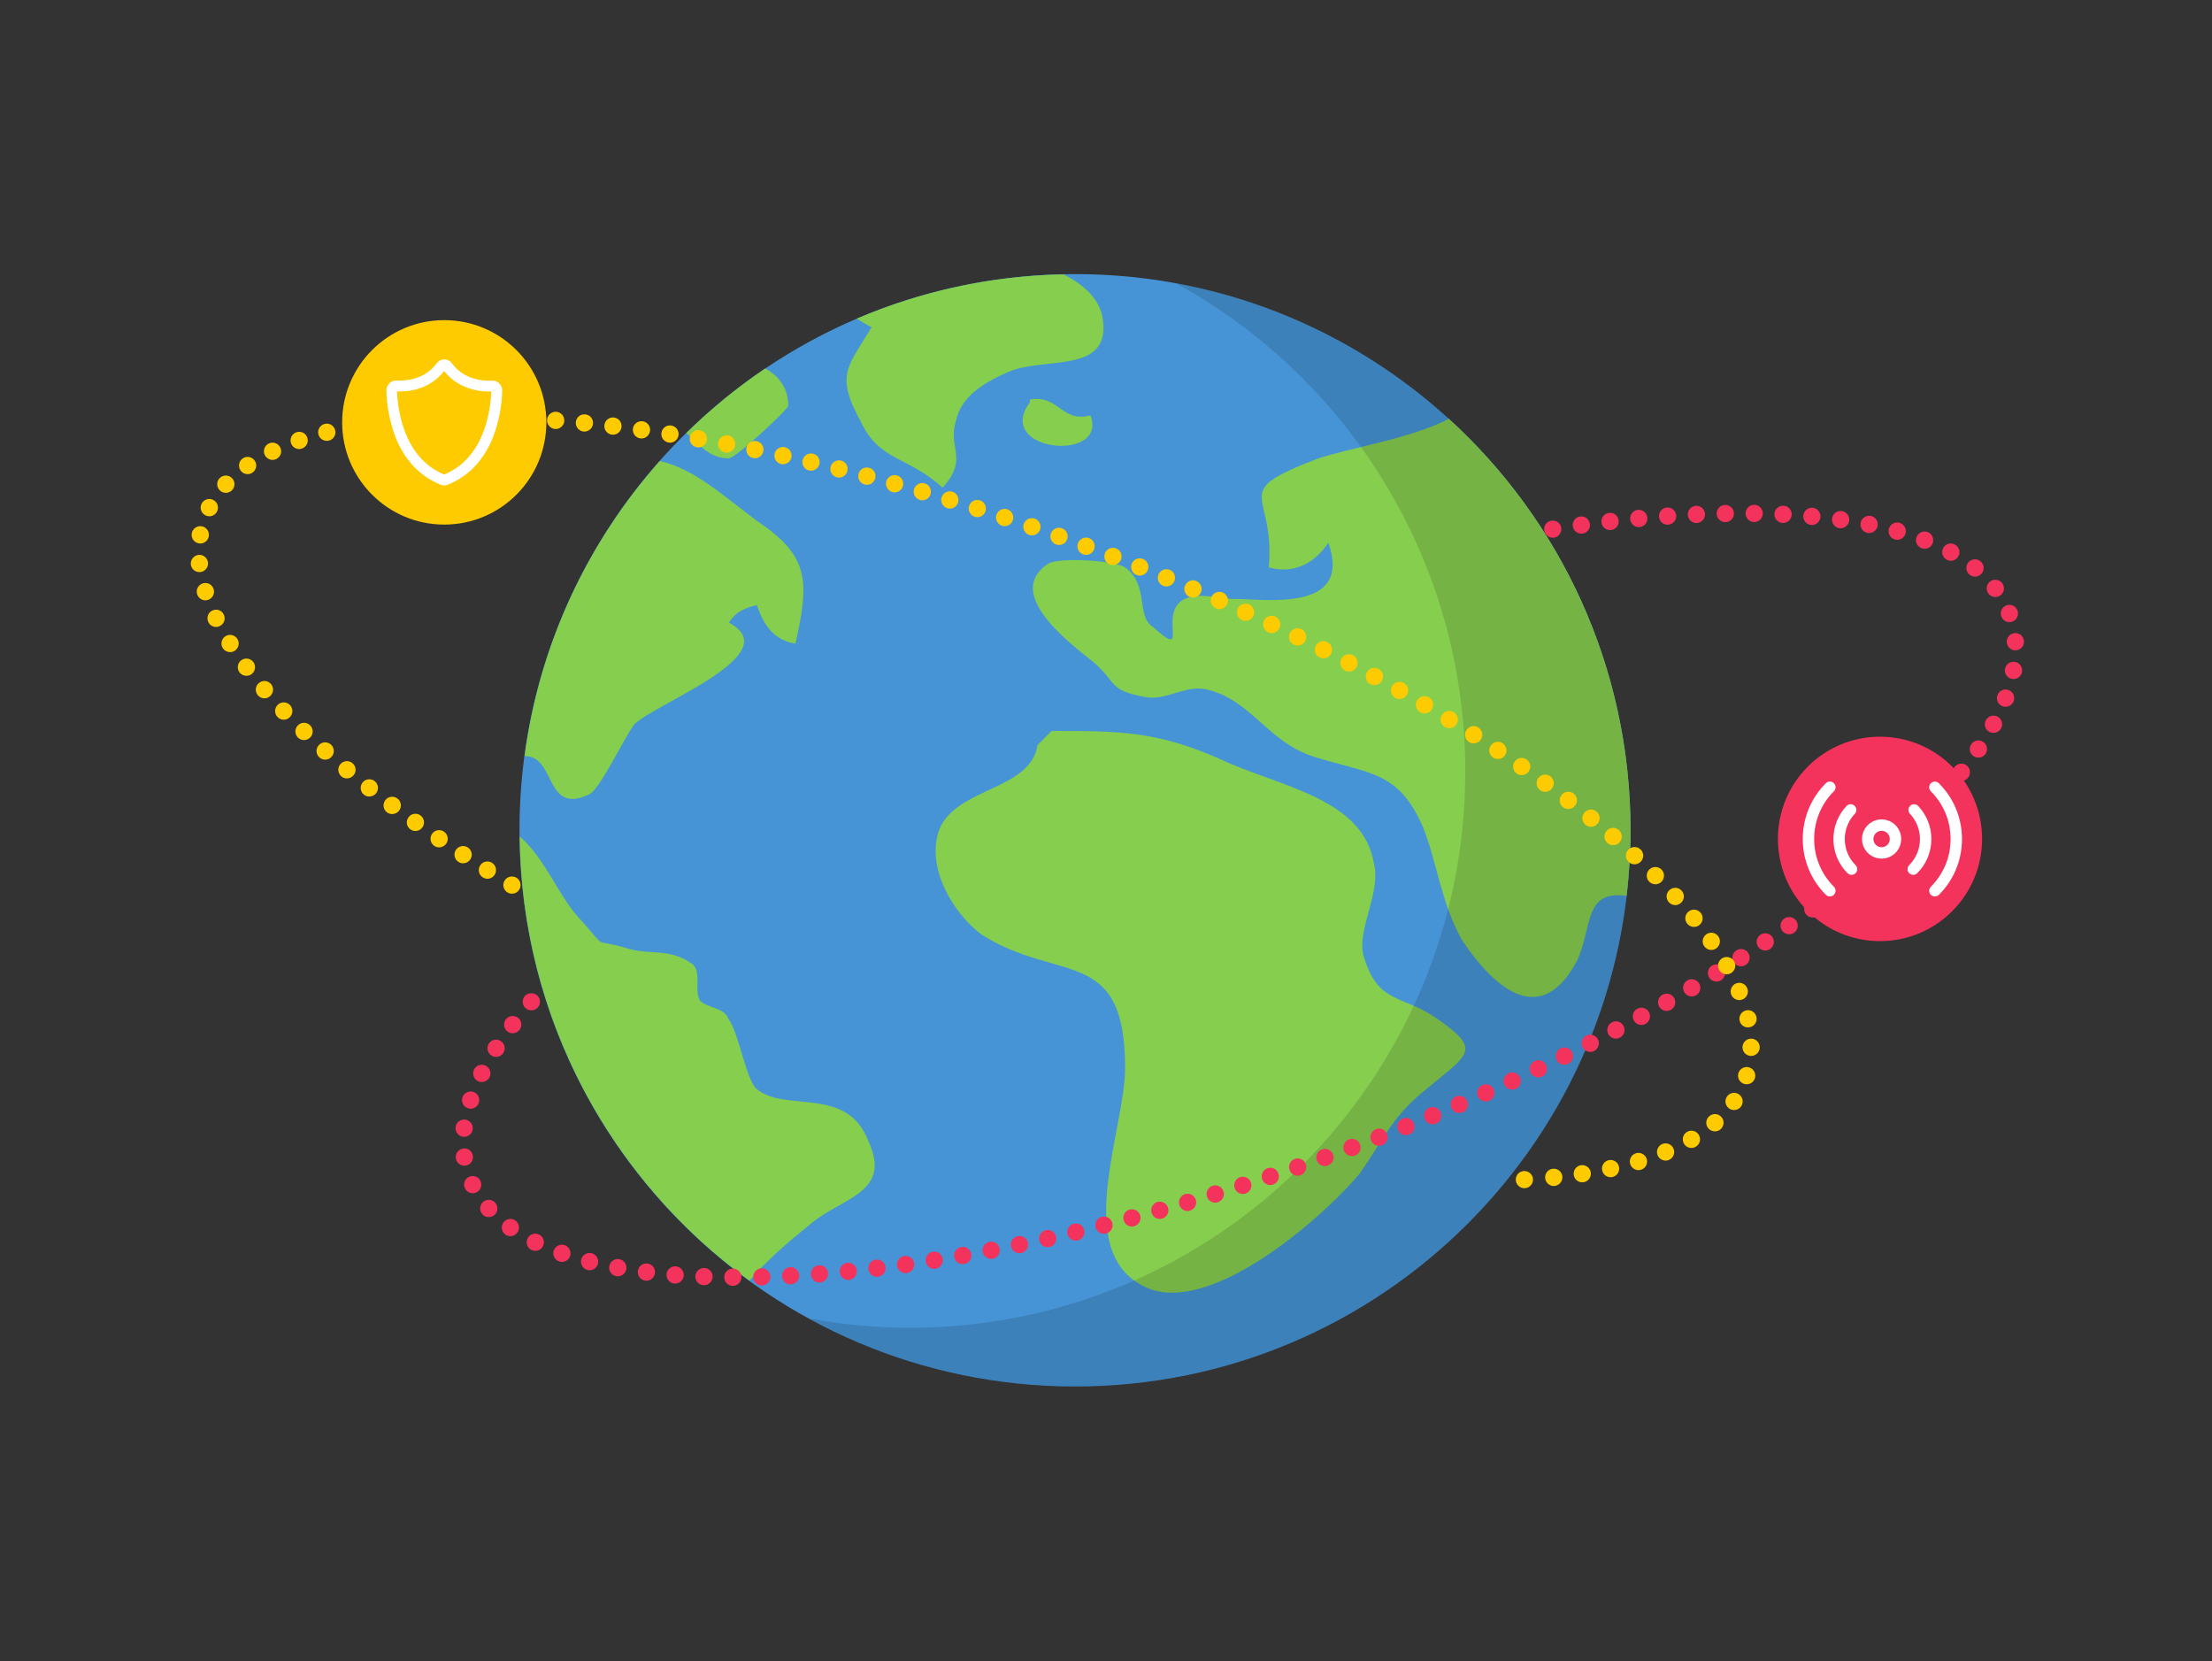
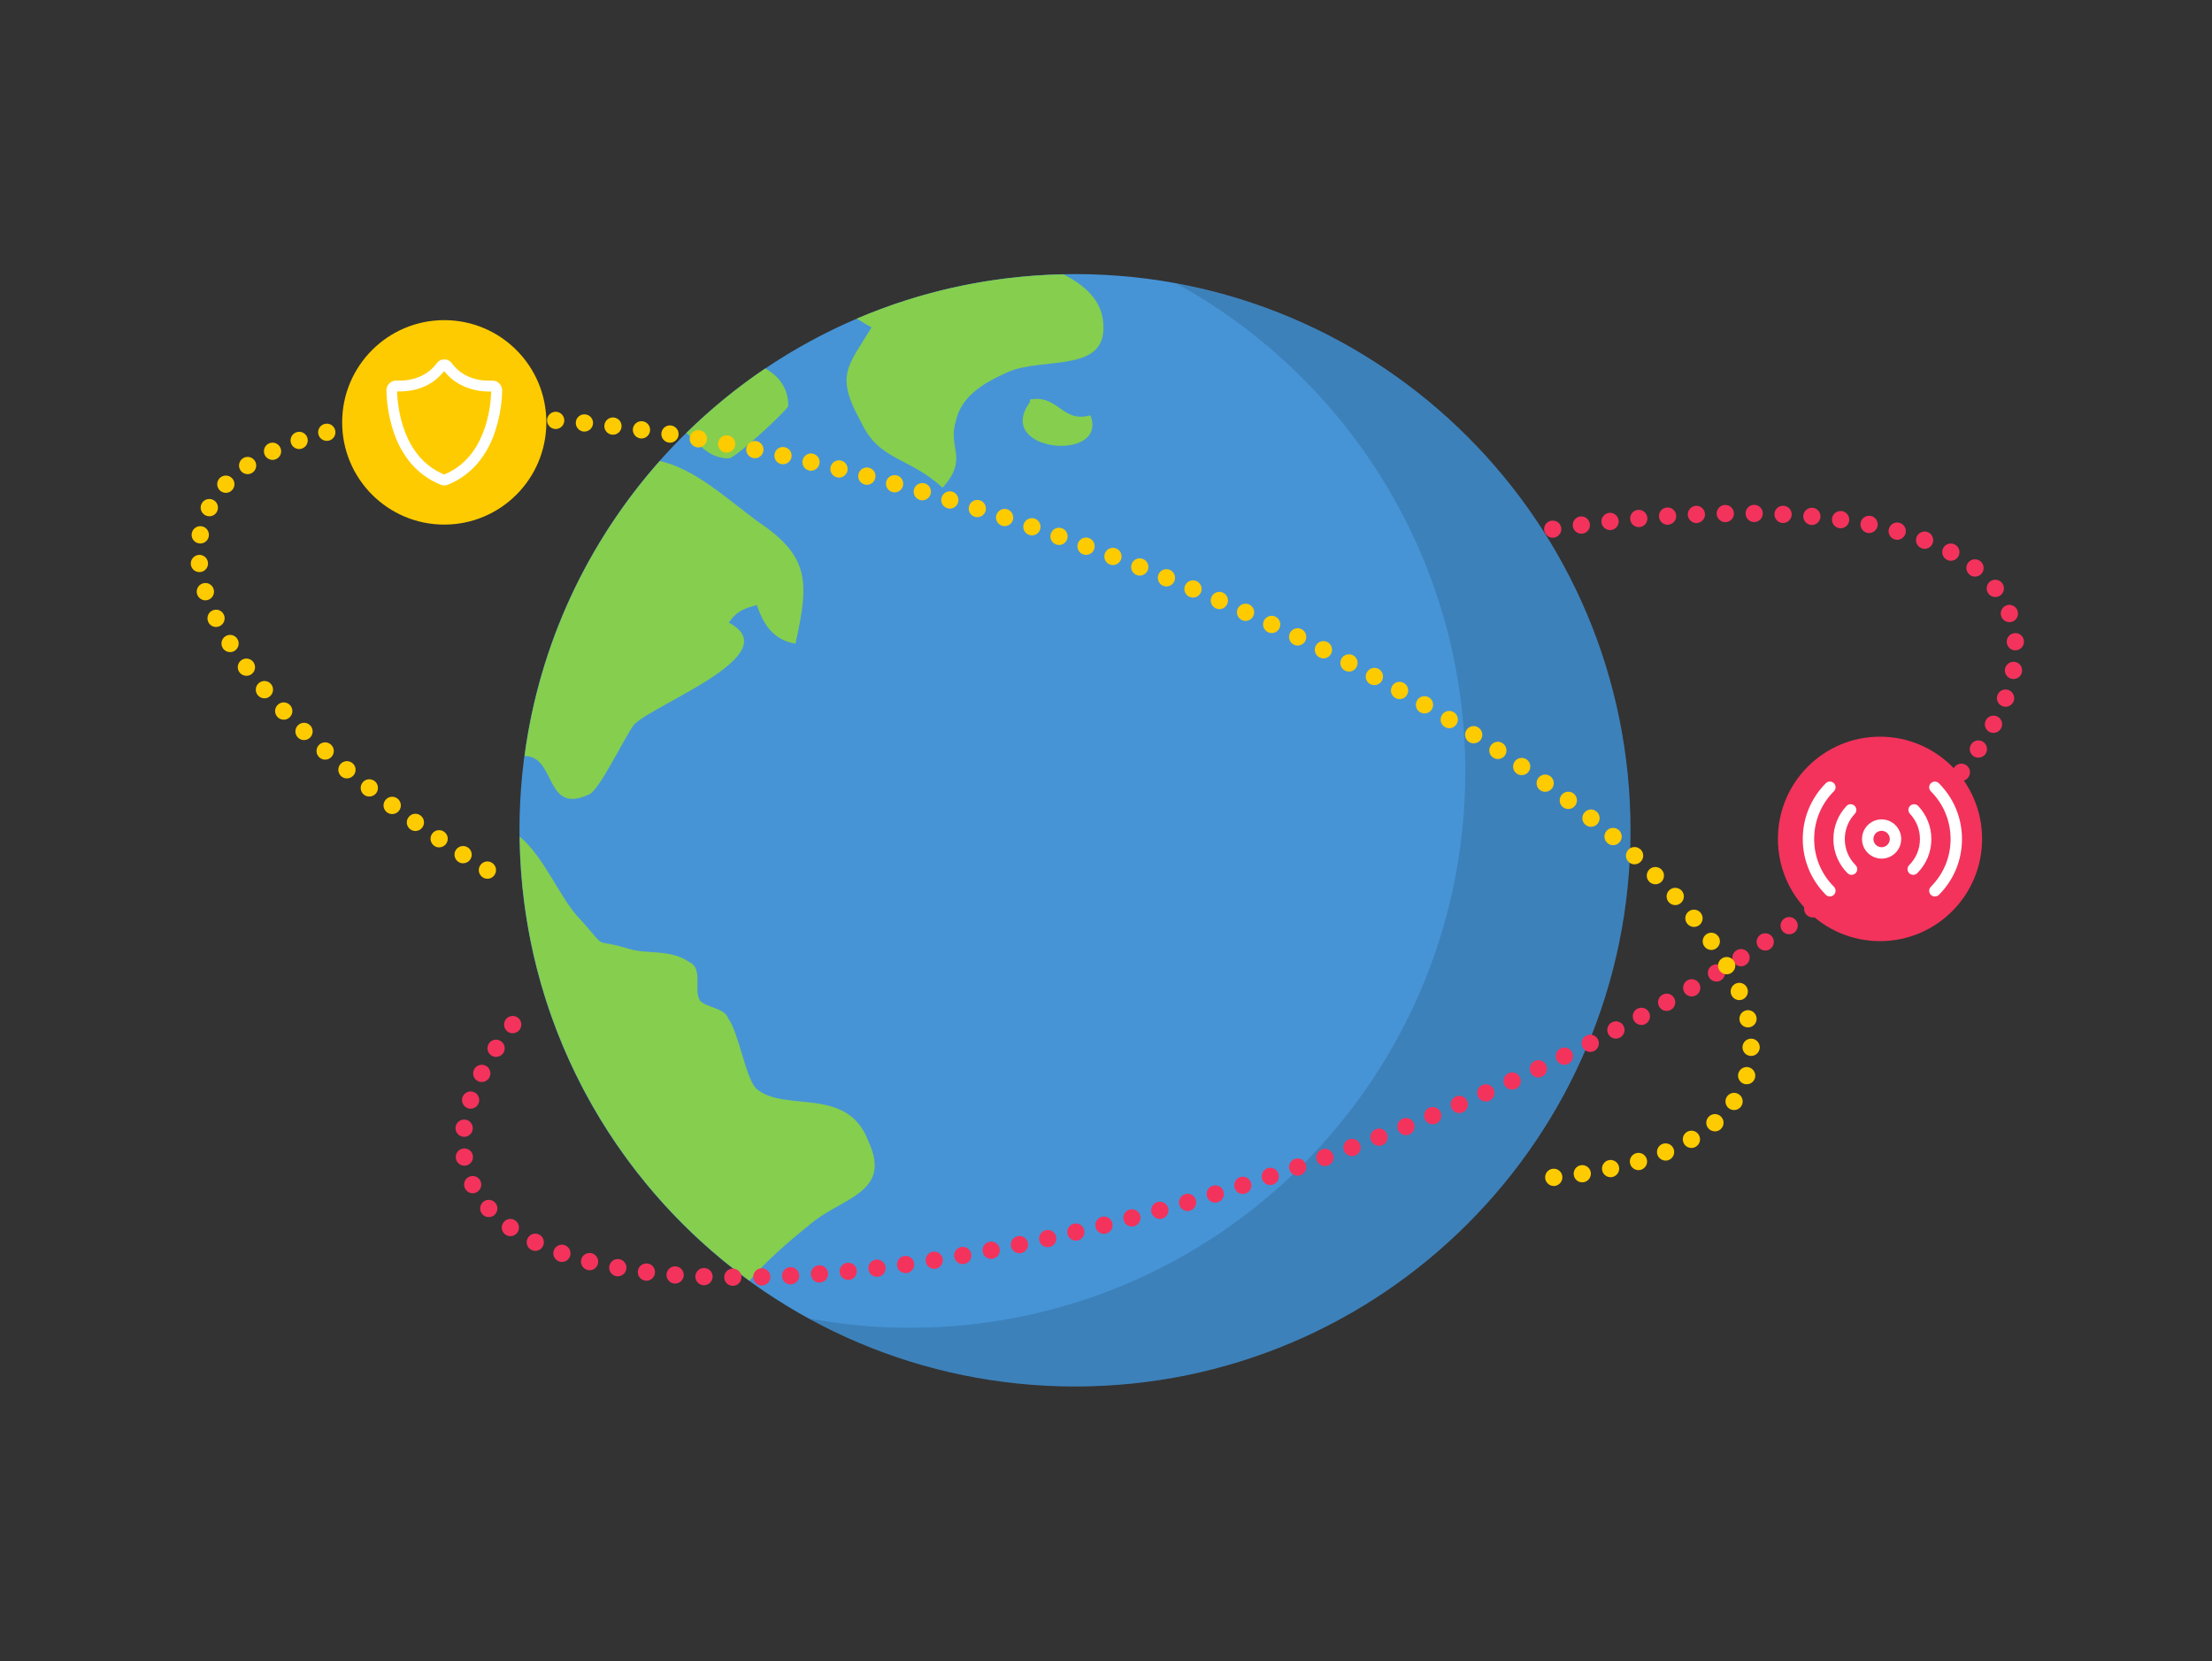
<svg xmlns="http://www.w3.org/2000/svg" width="570" height="428" viewBox="0 0 570 428" fill="none">
  <rect x="0" y="0" width="570" height="428" fill="#333333" stroke="none" />
  <path d="M420.157 213.922C420.157 293.069 356.076 357.224 277.022 357.224C197.955 357.224 133.861 293.069 133.861 213.922C133.861 134.775 197.941 70.62 277.022 70.62C356.076 70.62 420.157 134.775 420.157 213.922Z" fill="#4694D6" />
-   <path d="M267.363 191.947C265.542 203.693 246.583 202.788 242.065 213.643C238.451 223.592 245.679 235.351 252.907 240.779C272.77 253.429 289.923 243.492 289.923 275.138C289.923 291.406 275.481 323.956 296.261 332.083C313.427 338.415 342.325 312.197 350.456 302.26C356.767 293.215 358.574 287.788 367.609 280.551C378.45 271.506 382.064 270.615 370.319 262.474C361.298 256.142 354.973 258.856 351.359 246.192C349.553 239.861 355.877 229.924 354.083 222.688C351.359 205.502 329.703 202.788 314.33 195.552C298.081 188.329 288.143 188.329 270.977 188.329L267.363 191.947Z" fill="#86CE4E" />
-   <path d="M373.348 107.905C363.45 113.04 348.011 115.341 339.588 118.148C316.097 127.207 328.746 126.289 326.939 146.175C333.263 147.971 338.671 145.271 342.298 139.843C348.622 157.934 326.049 154.316 317.917 154.316C313.387 154.316 309.773 152.507 305.256 154.316C298.028 157.947 307.076 170.584 297.138 161.552C292.62 158.839 296.234 150.711 289.91 146.188C287.199 144.379 272.757 143.475 270.033 145.284C259.205 152.507 273.647 164.266 281.778 170.598C288.089 176.025 285.392 177.834 295.331 179.643C300.738 180.534 306.159 176.011 311.593 177.82C322.422 180.534 326.939 191.388 338.684 195.007C353.127 199.516 360.354 198.625 366.679 213.097C370.293 222.129 371.196 232.066 376.617 242.029C385.638 255.584 397.384 264.616 406.418 247.443C410.391 238.704 408.092 229.272 419.147 230.815C419.784 225.269 420.17 219.642 420.17 213.922C420.156 171.901 402.114 134.11 373.348 107.905Z" fill="#86CE4E" />
  <path d="M194.859 280.471C192.148 277.758 190.355 265.999 187.644 262.394C186.741 259.68 182.223 259.68 180.416 257.858C178.596 255.158 181.32 249.717 177.693 247.908C172.285 244.29 166.864 246.112 161.457 244.29C152.409 241.576 156.939 245.208 149.711 237.067C144.277 231.627 140.438 220.958 133.914 215.545C134.445 262.633 157.657 304.242 193.118 329.981C197.569 324.767 202.977 320.098 208.411 315.735C216.542 308.512 230.094 307.607 223.77 294.039C218.349 279.567 202.1 286.816 194.859 280.471Z" fill="#86CE4E" />
  <path d="M195.045 134.203C186.302 127.659 178.888 120.808 170.013 118.773C151.532 139.591 139.029 165.822 135.176 194.794C143.361 194.754 140.265 210.011 151.691 204.73C154.415 203.813 160.713 190.258 163.436 186.64C168.857 181.226 203.176 168.562 187.817 160.422C189.624 157.708 191.431 156.803 195.045 155.899C196.852 161.326 199.562 164.944 204.983 165.836C208.584 149.567 208.584 143.262 195.045 134.203Z" fill="#86CE4E" />
  <path d="M187.777 118.095C189.584 118.095 203.123 105.445 203.123 104.553C203.123 99.991 200.691 96.838 197.171 94.949C189.89 99.844 183.114 105.418 176.869 111.55C180.323 114.61 182.741 118.095 187.777 118.095Z" fill="#86CE4E" />
  <path d="M274.006 70.686C255.152 71.072 237.176 75.076 220.781 82.1C222.056 82.898 223.318 83.683 224.594 84.321C218.495 94.497 215.107 96.519 221.87 108.73C226.627 118.893 234.054 117.536 242.876 125.663C249.652 118.201 244.231 115.487 246.251 108.73C247.619 101.933 253.718 98.554 259.803 95.827C269.276 91.77 286.216 96.506 284.183 82.272C283.532 77.364 279.639 73.48 274.006 70.686Z" fill="#86CE4E" />
  <path d="M265.396 102.944C272.85 101.587 273.528 109.049 280.981 107.014C285.725 119.225 255.923 116.512 265.396 103.622V102.944Z" fill="#86CE4E" />
  <g opacity="0.13">
    <path d="M303.103 73.028C347.493 97.37 377.587 144.566 377.587 198.798C377.587 277.944 313.507 342.1 234.452 342.1C225.524 342.1 216.821 341.235 208.358 339.679C228.726 350.866 252.123 357.224 277.009 357.224C356.063 357.224 420.143 293.069 420.143 213.922C420.157 143.701 369.708 85.319 303.103 73.028Z" fill="black" />
  </g>
  <path d="M400.121 138.553C399.536 138.553 398.978 138.313 398.553 137.888C398.353 137.688 398.181 137.449 398.061 137.169C397.955 136.903 397.902 136.624 397.902 136.331C397.902 136.185 397.915 136.039 397.942 135.892C397.968 135.746 398.021 135.613 398.074 135.48C398.114 135.347 398.194 135.214 398.274 135.094C398.353 134.961 398.433 134.855 398.539 134.762C399.363 133.924 400.865 133.924 401.688 134.762C401.795 134.868 401.874 134.975 401.967 135.094C402.047 135.214 402.114 135.347 402.167 135.48C402.22 135.613 402.26 135.746 402.286 135.892C402.313 136.039 402.326 136.185 402.326 136.331C402.326 136.624 402.273 136.903 402.167 137.169C402.047 137.449 401.888 137.688 401.675 137.888C401.263 138.327 400.718 138.553 400.121 138.553Z" fill="#F3335C" />
  <path d="M188.827 331.298C187.604 331.298 186.621 330.301 186.621 329.064C186.621 327.84 187.618 326.842 188.853 326.855C190.076 326.855 191.072 327.853 191.059 329.077C191.059 330.314 190.062 331.298 188.84 331.298C188.853 331.298 188.853 331.298 188.827 331.298ZM196.36 331.218C195.124 331.245 194.115 330.274 194.088 329.05C194.048 327.827 195.018 326.802 196.254 326.776C197.476 326.749 198.499 327.72 198.526 328.944C198.552 330.168 197.582 331.192 196.36 331.218ZM181.32 331.139C180.084 331.099 179.128 330.061 179.181 328.824C179.234 327.6 180.27 326.643 181.493 326.696C182.728 326.736 183.685 327.787 183.632 329.01C183.592 330.208 182.582 331.139 181.413 331.139C181.386 331.139 181.346 331.139 181.32 331.139ZM201.515 328.811C201.436 327.587 202.392 326.55 203.615 326.47C204.837 326.416 205.873 327.348 205.953 328.571C206.006 329.809 205.076 330.846 203.854 330.913C203.814 330.926 203.761 330.926 203.734 330.926C202.565 330.939 201.568 330.008 201.515 328.811ZM173.8 330.713C172.577 330.607 171.674 329.542 171.754 328.319C171.86 327.095 172.91 326.19 174.145 326.27C175.368 326.377 176.271 327.427 176.191 328.665C176.085 329.822 175.115 330.713 173.973 330.713C173.919 330.713 173.853 330.713 173.8 330.713ZM208.956 328.385C208.849 327.161 209.779 326.084 211.002 326.004C212.224 325.898 213.3 326.829 213.38 328.053C213.473 329.276 212.556 330.354 211.334 330.434C211.281 330.447 211.214 330.447 211.161 330.447C210.005 330.447 209.035 329.556 208.956 328.385ZM166.293 329.968C166.293 329.968 166.293 329.968 166.293 329.955C165.071 329.808 164.22 328.691 164.366 327.481C164.513 326.257 165.629 325.392 166.851 325.539C168.06 325.685 168.924 326.802 168.778 328.026C168.631 329.157 167.675 329.981 166.572 329.981C166.479 329.981 166.386 329.968 166.293 329.968ZM216.369 327.787C216.237 326.563 217.14 325.472 218.349 325.352C219.571 325.219 220.661 326.124 220.781 327.334C220.913 328.558 220.01 329.649 218.801 329.782C218.721 329.782 218.655 329.782 218.575 329.782C217.446 329.782 216.476 328.931 216.369 327.787ZM223.77 327.015C223.637 325.791 224.501 324.687 225.723 324.541C226.945 324.395 228.048 325.259 228.194 326.483C228.341 327.707 227.477 328.811 226.255 328.957C226.162 328.97 226.082 328.97 225.989 328.97C224.873 328.984 223.916 328.159 223.77 327.015ZM158.799 328.811C157.59 328.585 156.78 327.427 157.006 326.217C157.232 325.006 158.388 324.195 159.597 324.421C160.806 324.647 161.616 325.805 161.39 327.015C161.204 328.093 160.261 328.837 159.198 328.837C159.065 328.851 158.932 328.837 158.799 328.811ZM231.157 326.111C230.998 324.887 231.848 323.756 233.057 323.596C234.28 323.424 235.396 324.275 235.568 325.499C235.728 326.722 234.891 327.84 233.668 327.999C233.668 327.999 233.668 327.999 233.668 328.013C233.562 328.026 233.456 328.026 233.363 328.026C232.273 328.026 231.317 327.215 231.157 326.111ZM151.386 327.215C151.386 327.215 151.386 327.215 151.386 327.201C150.19 326.909 149.472 325.685 149.778 324.514C150.07 323.317 151.279 322.599 152.462 322.891C153.658 323.197 154.375 324.408 154.083 325.605C153.817 326.616 152.927 327.281 151.917 327.281C151.744 327.268 151.558 327.255 151.386 327.215ZM238.544 325.046C238.358 323.823 239.182 322.692 240.391 322.506C241.6 322.32 242.743 323.144 242.929 324.355C243.115 325.565 242.278 326.709 241.082 326.895C240.963 326.909 240.843 326.922 240.723 326.922C239.661 326.935 238.717 326.137 238.544 325.046ZM245.892 323.863C245.679 322.652 246.49 321.508 247.699 321.282C248.908 321.069 250.064 321.881 250.276 323.091C250.489 324.301 249.679 325.459 248.469 325.672C248.337 325.698 248.217 325.698 248.084 325.698C247.021 325.698 246.078 324.94 245.892 323.863ZM144.065 325.006C142.909 324.607 142.298 323.33 142.696 322.186C143.108 321.029 144.37 320.404 145.526 320.816C146.682 321.229 147.293 322.492 146.895 323.65C146.576 324.568 145.726 325.14 144.796 325.14C144.543 325.14 144.317 325.1 144.065 325.006ZM253.226 322.546C252.987 321.335 253.784 320.178 254.993 319.938C256.202 319.712 257.358 320.497 257.597 321.708C257.836 322.918 257.039 324.089 255.83 324.315C255.83 324.315 255.83 324.315 255.83 324.328C255.684 324.341 255.551 324.355 255.405 324.355C254.355 324.355 253.425 323.623 253.226 322.546ZM260.52 321.136C260.268 319.925 261.052 318.755 262.261 318.502C263.457 318.249 264.626 319.021 264.878 320.218C265.131 321.428 264.36 322.599 263.164 322.852C263.018 322.878 262.859 322.891 262.712 322.891C261.676 322.905 260.746 322.186 260.52 321.136ZM136.957 322.053C135.854 321.521 135.402 320.191 135.947 319.087C136.492 317.983 137.807 317.531 138.91 318.076C140.012 318.608 140.464 319.938 139.919 321.042C139.534 321.841 138.75 322.293 137.926 322.293C137.594 322.28 137.262 322.213 136.957 322.053ZM267.814 319.593C267.549 318.395 268.306 317.212 269.489 316.945C270.698 316.679 271.88 317.438 272.146 318.622C272.412 319.832 271.654 321.016 270.458 321.282C270.299 321.309 270.14 321.335 269.993 321.335C268.957 321.348 268.054 320.63 267.814 319.593ZM275.069 317.956C274.79 316.746 275.521 315.562 276.716 315.283C277.912 315.003 279.108 315.735 279.387 316.932C279.679 318.129 278.935 319.313 277.739 319.606C277.567 319.646 277.407 319.659 277.221 319.659C276.238 319.659 275.321 318.967 275.069 317.956ZM130.234 318.089C129.237 317.384 128.998 316.001 129.702 315.003C130.42 313.992 131.801 313.753 132.798 314.471C133.794 315.176 134.034 316.56 133.329 317.557C132.904 318.169 132.213 318.502 131.522 318.502C131.071 318.502 130.632 318.369 130.234 318.089ZM282.323 316.201C282.018 315.003 282.735 313.806 283.931 313.514C285.127 313.208 286.336 313.926 286.641 315.136C286.934 316.307 286.216 317.531 285.02 317.823C284.848 317.863 284.648 317.903 284.476 317.903C283.479 317.903 282.576 317.225 282.323 316.201ZM289.538 314.365C289.219 313.168 289.923 311.971 291.106 311.638C292.301 311.332 293.497 312.037 293.829 313.208C294.135 314.405 293.431 315.615 292.262 315.935C292.076 315.988 291.863 316.028 291.69 316.028C290.694 316.014 289.804 315.363 289.538 314.365ZM296.726 312.436C296.394 311.239 297.084 310.028 298.267 309.683C299.436 309.363 300.672 310.055 301.004 311.226C301.336 312.423 300.645 313.633 299.463 313.979C299.277 314.019 299.064 314.059 298.878 314.059C297.895 314.059 297.005 313.407 296.726 312.436ZM124.295 312.848C123.471 311.931 123.564 310.521 124.467 309.696C125.384 308.885 126.792 308.964 127.603 309.869C128.427 310.773 128.347 312.197 127.443 313.021C127.018 313.407 126.487 313.58 125.955 313.58C125.344 313.593 124.733 313.341 124.295 312.848ZM303.887 310.414C303.555 309.244 304.219 308.007 305.402 307.647C306.584 307.315 307.807 307.98 308.152 309.164C308.511 310.334 307.833 311.572 306.651 311.917C306.438 311.997 306.239 312.024 306.04 312.024C305.056 312.01 304.179 311.385 303.887 310.414ZM311.022 308.286C310.663 307.102 311.314 305.878 312.497 305.506C313.679 305.133 314.928 305.798 315.274 306.982C315.646 308.153 314.981 309.39 313.799 309.762C313.573 309.842 313.36 309.869 313.148 309.869C312.204 309.869 311.314 309.244 311.022 308.286ZM318.143 306.078C317.771 304.921 318.422 303.644 319.578 303.284C320.734 302.912 322.01 303.55 322.369 304.721C322.754 305.878 322.103 307.142 320.934 307.514C320.708 307.594 320.482 307.621 320.256 307.621C319.313 307.634 318.449 307.022 318.143 306.078ZM119.817 306.171C119.817 306.171 119.817 306.171 119.817 306.184C119.272 305.067 119.737 303.737 120.84 303.218C121.956 302.686 123.285 303.138 123.803 304.269C124.334 305.373 123.856 306.69 122.753 307.222C122.448 307.368 122.116 307.448 121.797 307.448C120.986 307.435 120.202 306.982 119.817 306.171ZM325.225 303.79C324.84 302.633 325.478 301.382 326.633 300.983C327.789 300.597 329.065 301.223 329.437 302.393C329.835 303.55 329.198 304.801 328.042 305.2C327.803 305.28 327.577 305.32 327.338 305.32C326.394 305.32 325.531 304.734 325.225 303.79ZM332.293 301.422C331.882 300.265 332.506 298.988 333.662 298.602C334.818 298.19 336.093 298.815 336.479 299.972C336.891 301.129 336.266 302.393 335.11 302.792C334.858 302.885 334.619 302.925 334.379 302.925C333.463 302.925 332.599 302.327 332.293 301.422ZM339.322 298.961C338.897 297.804 339.495 296.54 340.664 296.128C341.807 295.702 343.095 296.301 343.507 297.471C343.919 298.615 343.335 299.906 342.165 300.305C341.913 300.398 341.66 300.438 341.421 300.438C340.491 300.438 339.641 299.879 339.322 298.961ZM117.465 298.429C117.293 297.205 118.13 296.088 119.352 295.915C120.561 295.742 121.69 296.58 121.863 297.804C122.036 299.014 121.199 300.145 119.977 300.318C119.87 300.331 119.751 300.345 119.658 300.345C118.568 300.345 117.625 299.533 117.465 298.429ZM346.311 296.421C345.885 295.277 346.47 293.986 347.613 293.561C348.755 293.135 350.044 293.707 350.469 294.878C350.908 296.022 350.323 297.299 349.181 297.737C348.915 297.831 348.649 297.87 348.397 297.87C347.493 297.857 346.656 297.312 346.311 296.421ZM353.273 293.8C352.834 292.656 353.406 291.379 354.548 290.927C355.691 290.475 356.98 291.047 357.418 292.191C357.857 293.335 357.299 294.625 356.156 295.077C355.89 295.183 355.611 295.223 355.345 295.223C354.469 295.223 353.631 294.678 353.273 293.8ZM119.339 292.882C118.116 292.736 117.253 291.632 117.399 290.408C117.545 289.184 118.648 288.32 119.87 288.466C121.093 288.612 121.956 289.73 121.81 290.953C121.677 292.071 120.721 292.909 119.618 292.909C119.525 292.909 119.432 292.896 119.339 292.882ZM360.235 291.086C359.77 289.956 360.328 288.652 361.47 288.2C362.6 287.748 363.902 288.293 364.354 289.437C364.805 290.568 364.261 291.885 363.118 292.337C362.852 292.443 362.573 292.483 362.294 292.483C361.404 292.483 360.567 291.951 360.235 291.086ZM367.144 288.306C366.679 287.176 367.197 285.872 368.34 285.393C369.469 284.928 370.784 285.473 371.249 286.604C371.714 287.748 371.17 289.051 370.04 289.517C369.761 289.637 369.482 289.676 369.19 289.676C368.313 289.676 367.489 289.158 367.144 288.306ZM374 285.433C373.508 284.302 374.039 282.986 375.169 282.507C376.285 282.041 377.6 282.547 378.078 283.677C378.57 284.808 378.039 286.125 376.923 286.604C376.63 286.723 376.338 286.777 376.046 286.777C375.195 286.79 374.372 286.284 374 285.433ZM120.574 285.54C119.418 285.154 118.781 283.89 119.166 282.733C119.551 281.576 120.814 280.937 121.969 281.323C123.125 281.709 123.763 282.972 123.378 284.13C123.072 285.074 122.209 285.659 121.279 285.659C121.053 285.659 120.814 285.619 120.574 285.54ZM380.842 282.48C380.337 281.363 380.855 280.046 381.971 279.554C383.101 279.048 384.416 279.567 384.908 280.684C385.413 281.802 384.894 283.119 383.778 283.611C383.486 283.744 383.18 283.797 382.888 283.797C382.025 283.81 381.201 283.318 380.842 282.48ZM387.645 279.447C387.127 278.33 387.631 277 388.747 276.508H388.734C389.85 275.989 391.179 276.481 391.684 277.598C392.202 278.716 391.697 280.046 390.594 280.538C390.594 280.538 390.594 280.538 390.594 280.551C390.289 280.684 389.983 280.738 389.664 280.738C388.814 280.738 388.017 280.259 387.645 279.447ZM123.152 278.556C122.049 277.997 121.611 276.667 122.155 275.563C122.7 274.459 124.042 274.02 125.145 274.565C126.248 275.124 126.686 276.468 126.141 277.545C125.743 278.33 124.959 278.782 124.148 278.782C123.816 278.782 123.458 278.716 123.152 278.556ZM394.408 276.335C393.876 275.217 394.368 273.887 395.47 273.368C396.573 272.836 397.915 273.328 398.42 274.432C398.951 275.537 398.473 276.88 397.37 277.385C397.065 277.532 396.733 277.612 396.414 277.612C395.577 277.598 394.78 277.119 394.408 276.335ZM401.117 273.102C400.572 271.998 401.024 270.668 402.14 270.123H402.127C403.23 269.577 404.572 270.029 405.116 271.134C405.661 272.238 405.209 273.581 404.107 274.1C403.788 274.26 403.456 274.339 403.123 274.339C402.3 274.353 401.516 273.9 401.117 273.102ZM126.633 271.958C125.61 271.293 125.291 269.923 125.955 268.899C126.62 267.848 128.001 267.555 129.025 268.22C130.074 268.886 130.366 270.256 129.702 271.293C129.277 271.958 128.56 272.304 127.842 272.304C127.43 272.317 127.005 272.211 126.633 271.958ZM407.8 269.817C407.242 268.713 407.667 267.369 408.77 266.81C409.86 266.265 411.202 266.691 411.76 267.795C412.318 268.886 411.879 270.229 410.79 270.788C410.471 270.947 410.125 271.027 409.793 271.027C408.969 271.014 408.186 270.575 407.8 269.817ZM414.43 266.411C413.859 265.321 414.271 263.977 415.36 263.405C416.45 262.833 417.792 263.245 418.363 264.336C418.934 265.427 418.522 266.757 417.433 267.342C417.114 267.515 416.742 267.609 416.41 267.609C415.599 267.609 414.829 267.17 414.43 266.411ZM130.765 265.76C129.795 265.015 129.609 263.618 130.34 262.634C131.084 261.663 132.479 261.476 133.462 262.208C134.445 262.953 134.631 264.35 133.887 265.334C133.449 265.906 132.785 266.212 132.107 266.212C131.642 266.225 131.164 266.079 130.765 265.76ZM421.007 262.926C420.422 261.835 420.821 260.479 421.897 259.893V259.907C422.973 259.321 424.329 259.72 424.913 260.785C425.498 261.862 425.099 263.219 424.036 263.804C423.704 263.99 423.332 264.084 422.96 264.084C422.176 264.084 421.419 263.658 421.007 262.926ZM427.544 259.335C426.933 258.257 427.305 256.914 428.381 256.302C429.444 255.703 430.812 256.062 431.41 257.14C432.008 258.217 431.636 259.574 430.573 260.173C430.214 260.359 429.856 260.465 429.47 260.465C428.7 260.465 427.942 260.053 427.544 259.335ZM434.014 255.637C433.403 254.573 433.749 253.203 434.812 252.591C435.874 251.979 437.216 252.325 437.854 253.389C438.465 254.453 438.12 255.796 437.057 256.435C436.698 256.634 436.313 256.728 435.928 256.728C435.17 256.728 434.426 256.342 434.014 255.637ZM440.418 251.846C439.767 250.782 440.113 249.411 441.149 248.786C442.212 248.134 443.581 248.48 444.205 249.518C444.856 250.569 444.511 251.926 443.474 252.577C443.102 252.803 442.704 252.897 442.318 252.897C441.561 252.91 440.83 252.524 440.418 251.846ZM446.756 247.935C446.105 246.911 446.397 245.527 447.447 244.862C448.47 244.21 449.852 244.503 450.516 245.554C451.167 246.578 450.875 247.962 449.825 248.613C449.453 248.866 449.041 248.973 448.629 248.973C447.899 248.959 447.181 248.6 446.756 247.935ZM453.027 243.918C452.35 242.894 452.629 241.51 453.638 240.832C454.661 240.153 456.043 240.433 456.721 241.444C457.398 242.468 457.119 243.851 456.11 244.53C455.724 244.782 455.299 244.902 454.874 244.902C454.156 244.902 453.452 244.543 453.027 243.918ZM459.219 239.768C458.514 238.757 458.767 237.373 459.777 236.668C460.773 235.976 462.168 236.216 462.859 237.227C463.563 238.225 463.311 239.621 462.301 240.326C461.916 240.592 461.477 240.712 461.039 240.712C460.335 240.712 459.644 240.379 459.219 239.768ZM465.317 235.484C464.6 234.487 464.812 233.103 465.809 232.358C466.792 231.64 468.187 231.853 468.904 232.864C469.622 233.848 469.409 235.245 468.426 235.963C468.028 236.243 467.576 236.389 467.124 236.389C466.433 236.402 465.756 236.07 465.317 235.484ZM471.309 231.055C470.565 230.084 470.751 228.687 471.721 227.929C472.691 227.184 474.086 227.37 474.83 228.341C475.574 229.312 475.388 230.709 474.418 231.467C474.02 231.773 473.541 231.919 473.063 231.919C472.412 231.919 471.748 231.627 471.309 231.055ZM477.195 226.479C476.411 225.534 476.557 224.124 477.514 223.353C478.471 222.568 479.866 222.714 480.65 223.659C481.42 224.617 481.287 226.013 480.331 226.798C479.919 227.131 479.414 227.304 478.922 227.304C478.285 227.304 477.634 227.024 477.195 226.479ZM482.935 221.743C482.124 220.812 482.231 219.416 483.161 218.604C484.091 217.793 485.499 217.899 486.31 218.83C487.107 219.761 487.014 221.158 486.07 221.97C485.659 222.342 485.14 222.515 484.636 222.515C483.998 222.502 483.373 222.249 482.935 221.743ZM488.542 216.822C487.705 215.904 487.745 214.507 488.648 213.669C489.538 212.831 490.96 212.871 491.797 213.776C492.634 214.68 492.594 216.09 491.677 216.928C491.252 217.327 490.707 217.527 490.163 217.527C489.565 217.527 488.967 217.287 488.542 216.822ZM493.949 211.687C493.072 210.836 493.072 209.426 493.923 208.535C494.786 207.67 496.195 207.657 497.072 208.521C497.949 209.386 497.949 210.783 497.098 211.674C496.66 212.113 496.088 212.339 495.517 212.339C494.946 212.339 494.374 212.113 493.949 211.687ZM499.118 206.34C498.201 205.515 498.135 204.118 498.945 203.2C499.769 202.283 501.177 202.203 502.094 203.028C503.011 203.852 503.077 205.249 502.267 206.167C501.828 206.672 501.217 206.912 500.606 206.912C500.074 206.912 499.543 206.712 499.118 206.34ZM504.034 200.726C503.064 199.968 502.904 198.558 503.662 197.6C504.432 196.629 505.827 196.47 506.797 197.228C507.754 197.999 507.913 199.396 507.156 200.354C506.718 200.913 506.067 201.205 505.429 201.205C504.924 201.205 504.446 201.059 504.034 200.726ZM508.551 194.834C507.541 194.142 507.276 192.758 507.967 191.747C508.657 190.723 510.039 190.457 511.049 191.149C512.059 191.841 512.324 193.224 511.647 194.235C511.208 194.873 510.517 195.206 509.8 195.206C509.375 195.193 508.936 195.073 508.551 194.834ZM512.63 188.568C511.541 187.983 511.142 186.64 511.74 185.549C512.324 184.471 513.666 184.059 514.756 184.644C515.832 185.23 516.231 186.586 515.646 187.664C515.234 188.409 514.464 188.821 513.693 188.821C513.321 188.834 512.962 188.755 512.63 188.568ZM516.005 181.957C514.862 181.518 514.291 180.228 514.729 179.071C515.168 177.927 516.443 177.355 517.599 177.794C518.742 178.233 519.313 179.51 518.888 180.667C518.529 181.571 517.692 182.104 516.802 182.104C516.536 182.104 516.271 182.037 516.005 181.957ZM518.449 174.92C517.227 174.694 516.43 173.537 516.656 172.327C516.895 171.116 518.051 170.305 519.26 170.544C520.469 170.77 521.253 171.928 521.04 173.138C520.841 174.215 519.911 174.947 518.848 174.947C518.715 174.947 518.582 174.947 518.449 174.92ZM517.108 165.476C517.028 164.252 517.958 163.201 519.194 163.122C520.416 163.029 521.466 163.973 521.545 165.197C521.625 166.421 520.695 167.471 519.473 167.551C519.419 167.565 519.366 167.565 519.326 167.565C518.17 167.565 517.187 166.647 517.108 165.476ZM515.712 158.852C515.274 157.708 515.859 156.431 517.001 155.979C518.144 155.553 519.433 156.125 519.871 157.295C520.296 158.439 519.725 159.716 518.582 160.155C518.317 160.262 518.051 160.302 517.785 160.302C516.882 160.288 516.045 159.743 515.712 158.852ZM512.404 152.959C511.66 151.988 511.833 150.591 512.803 149.833C513.773 149.088 515.168 149.261 515.925 150.232C516.669 151.203 516.496 152.6 515.526 153.358C515.115 153.664 514.65 153.824 514.158 153.824C513.494 153.837 512.829 153.518 512.404 152.959ZM507.541 148.077C506.585 147.306 506.425 145.909 507.183 144.938C507.953 143.98 509.362 143.821 510.318 144.592C511.275 145.35 511.434 146.76 510.677 147.731C510.238 148.277 509.587 148.569 508.936 148.569C508.432 148.569 507.953 148.41 507.541 148.077ZM501.655 144.206V144.22C500.566 143.634 500.167 142.277 500.739 141.2C501.323 140.109 502.678 139.71 503.755 140.309C504.844 140.881 505.243 142.238 504.645 143.328C504.246 144.06 503.489 144.486 502.692 144.486C502.346 144.486 501.988 144.406 501.655 144.206ZM495.145 141.253V141.24C494.002 140.801 493.431 139.524 493.87 138.367C494.308 137.223 495.61 136.651 496.739 137.09C497.882 137.529 498.453 138.832 498.015 139.976C497.683 140.854 496.846 141.4 495.942 141.4C495.677 141.4 495.411 141.346 495.145 141.253ZM488.276 138.992C487.107 138.673 486.416 137.436 486.735 136.252C487.067 135.055 488.289 134.363 489.485 134.709C490.668 135.028 491.345 136.265 491.026 137.449C490.747 138.433 489.844 139.085 488.887 139.085C488.688 139.072 488.475 139.045 488.276 138.992ZM405.289 135.573C405.13 134.35 405.98 133.232 407.202 133.073C408.411 132.913 409.527 133.764 409.687 134.988C409.86 136.199 409.009 137.329 407.787 137.489C407.681 137.489 407.588 137.502 407.495 137.502C406.392 137.502 405.435 136.691 405.289 135.573ZM481.208 137.303C479.999 137.05 479.228 135.893 479.454 134.682C479.693 133.472 480.862 132.7 482.071 132.926C483.28 133.166 484.051 134.336 483.825 135.547C483.599 136.611 482.682 137.342 481.633 137.342C481.5 137.356 481.354 137.342 481.208 137.303ZM412.676 134.602C412.543 133.378 413.42 132.288 414.629 132.141C414.629 132.141 414.629 132.141 414.643 132.141C415.852 131.995 416.955 132.873 417.101 134.097C417.234 135.321 416.37 136.425 415.148 136.558C415.055 136.571 414.975 136.571 414.895 136.571C413.779 136.571 412.796 135.746 412.676 134.602ZM473.993 136.092C472.771 135.919 471.934 134.802 472.093 133.578C472.266 132.354 473.382 131.516 474.604 131.676C475.827 131.849 476.664 132.966 476.504 134.19C476.345 135.307 475.388 136.105 474.299 136.105C474.192 136.105 474.086 136.105 473.993 136.092ZM420.077 133.791C419.957 132.567 420.861 131.476 422.07 131.37C423.305 131.25 424.382 132.168 424.501 133.392C424.621 134.616 423.717 135.706 422.482 135.813V135.799C422.429 135.813 422.349 135.813 422.269 135.813C421.153 135.813 420.183 134.935 420.077 133.791ZM466.699 135.254C465.477 135.148 464.586 134.057 464.679 132.846C464.799 131.623 465.875 130.718 467.084 130.825C468.307 130.931 469.21 132.022 469.104 133.232C468.997 134.389 468.028 135.267 466.898 135.267C466.832 135.267 466.765 135.254 466.699 135.254ZM427.504 133.126C427.411 131.902 428.328 130.838 429.563 130.758C430.786 130.665 431.835 131.596 431.928 132.82C432.021 134.044 431.091 135.094 429.869 135.188C429.816 135.201 429.763 135.201 429.71 135.201C428.554 135.201 427.57 134.31 427.504 133.126ZM434.918 132.647C434.865 131.423 435.808 130.386 437.03 130.319C438.266 130.266 439.289 131.21 439.355 132.434C439.409 133.671 438.452 134.695 437.243 134.762C437.216 134.762 437.163 134.775 437.137 134.775C435.967 134.775 434.984 133.831 434.918 132.647ZM459.365 134.749C458.142 134.695 457.186 133.645 457.252 132.407C457.305 131.184 458.355 130.239 459.591 130.306C460.813 130.359 461.756 131.41 461.69 132.634C461.637 133.831 460.64 134.749 459.471 134.749C459.431 134.749 459.391 134.749 459.365 134.749ZM442.358 132.354C442.345 131.117 443.315 130.106 444.55 130.093C445.773 130.08 446.783 131.051 446.809 132.274C446.822 133.512 445.852 134.522 444.617 134.536C444.604 134.536 444.59 134.536 444.577 134.536C443.368 134.522 442.385 133.551 442.358 132.354ZM452.004 134.509C450.768 134.496 449.799 133.485 449.812 132.261C449.825 131.037 450.835 130.053 452.057 130.066C453.293 130.08 454.263 131.091 454.25 132.314C454.236 133.538 453.24 134.509 452.031 134.509C452.017 134.509 452.017 134.509 452.004 134.509Z" fill="#F3335C" />
-   <path d="M136.903 260.319C136.319 260.319 135.761 260.093 135.336 259.667C134.924 259.255 134.685 258.696 134.685 258.098C134.685 257.512 134.924 256.94 135.336 256.528C136.173 255.703 137.661 255.703 138.484 256.528C138.896 256.954 139.136 257.512 139.136 258.098C139.136 258.39 139.096 258.683 138.976 258.949C138.857 259.215 138.697 259.468 138.484 259.667C138.272 259.867 138.033 260.04 137.767 260.159C137.501 260.266 137.196 260.319 136.903 260.319Z" fill="#F3335C" />
-   <path d="M131.921 230.257C131.629 230.257 131.35 230.204 131.071 230.097C130.805 229.978 130.566 229.818 130.353 229.605C129.941 229.179 129.702 228.634 129.702 228.036C129.702 227.45 129.941 226.878 130.353 226.466C130.459 226.359 130.579 226.28 130.685 226.187C130.818 226.107 130.938 226.04 131.084 225.987C131.217 225.947 131.35 225.894 131.496 225.867C131.775 225.814 132.067 225.814 132.359 225.867C132.506 225.894 132.638 225.947 132.771 225.987C132.904 226.04 133.037 226.12 133.157 226.187C133.289 226.28 133.396 226.359 133.489 226.466C133.901 226.878 134.14 227.45 134.14 228.036C134.14 228.621 133.914 229.179 133.489 229.605C133.077 230.044 132.532 230.257 131.921 230.257Z" fill="#FECB00" />
  <path d="M398.168 303.551C398.048 302.327 398.938 301.236 400.147 301.13C401.383 300.997 402.472 301.888 402.592 303.112C402.711 304.336 401.821 305.426 400.612 305.559C400.533 305.559 400.453 305.573 400.373 305.573C399.257 305.573 398.287 304.695 398.168 303.551ZM405.542 302.739C405.355 301.529 406.193 300.398 407.388 300.212C408.611 300.039 409.74 300.864 409.926 302.074C410.099 303.285 409.262 304.415 408.066 304.602C407.946 304.615 407.827 304.628 407.734 304.628C406.644 304.641 405.701 303.843 405.542 302.739ZM412.862 301.555C412.597 300.345 413.367 299.174 414.55 298.908C415.759 298.656 416.941 299.427 417.194 300.611C417.459 301.821 416.689 302.992 415.493 303.258C415.334 303.285 415.187 303.311 415.028 303.311C414.005 303.311 413.075 302.593 412.862 301.555ZM420.077 299.893C419.718 298.709 420.396 297.485 421.578 297.126C422.747 296.78 423.983 297.445 424.342 298.629C424.701 299.8 424.023 301.037 422.84 301.396C422.641 301.449 422.415 301.489 422.203 301.489C421.259 301.476 420.369 300.864 420.077 299.893ZM427.145 297.658C426.68 296.514 427.225 295.21 428.354 294.745C429.484 294.293 430.799 294.825 431.251 295.969C431.716 297.099 431.171 298.39 430.042 298.868C429.776 298.988 429.484 299.028 429.205 299.028C428.328 299.015 427.504 298.509 427.145 297.658ZM433.935 294.665C433.323 293.588 433.669 292.244 434.732 291.619C435.808 291.007 437.163 291.353 437.774 292.43C438.385 293.494 438.04 294.838 436.964 295.463C436.632 295.676 436.233 295.769 435.861 295.769C435.077 295.769 434.346 295.37 433.935 294.665ZM440.219 290.728C439.422 289.796 439.515 288.386 440.458 287.588C441.388 286.777 442.783 286.883 443.594 287.814C444.404 288.746 444.298 290.142 443.368 290.954C442.943 291.326 442.425 291.499 441.92 291.499C441.269 291.486 440.657 291.233 440.219 290.728ZM445.587 285.62C444.577 284.915 444.325 283.531 445.015 282.52C445.72 281.523 447.101 281.257 448.111 281.962C449.108 282.653 449.373 284.037 448.669 285.048C448.244 285.673 447.553 286.005 446.849 286.005C446.411 285.992 445.972 285.886 445.587 285.62ZM449.44 279.275C448.257 278.889 447.606 277.652 447.965 276.481C448.337 275.311 449.586 274.659 450.755 275.018C451.911 275.39 452.575 276.641 452.217 277.798C451.924 278.756 451.034 279.354 450.104 279.354C449.878 279.368 449.666 279.328 449.44 279.275ZM451.207 272.065C449.985 272.038 449.001 271.041 449.015 269.817C449.028 268.58 450.038 267.596 451.273 267.609C452.496 267.622 453.479 268.633 453.466 269.87C453.439 271.081 452.456 272.065 451.233 272.065C451.233 272.065 451.22 272.065 451.207 272.065ZM448.271 262.98C448.005 261.769 448.762 260.585 449.958 260.319C451.154 260.053 452.336 260.812 452.602 262.009C452.881 263.206 452.11 264.39 450.928 264.656C450.768 264.696 450.609 264.709 450.45 264.709C449.413 264.722 448.496 264.017 448.271 262.98ZM446.132 256.302C445.666 255.158 446.211 253.855 447.341 253.389C448.47 252.923 449.785 253.469 450.237 254.6C450.702 255.743 450.157 257.047 449.028 257.513C448.749 257.632 448.47 257.672 448.191 257.672C447.314 257.672 446.49 257.153 446.132 256.302ZM442.996 249.891V249.904C442.398 248.826 442.77 247.483 443.833 246.858C444.909 246.259 446.264 246.632 446.876 247.696C446.876 247.696 446.876 247.696 446.876 247.709C447.473 248.773 447.101 250.117 446.025 250.742C445.693 250.928 445.308 251.021 444.936 251.021C444.152 251.021 443.408 250.622 442.996 249.891ZM439.156 243.798C438.452 242.801 438.704 241.417 439.701 240.712C440.711 240.007 442.092 240.26 442.797 241.271C443.501 242.269 443.248 243.652 442.239 244.357C441.853 244.623 441.415 244.756 440.976 244.756C440.272 244.756 439.581 244.41 439.156 243.798ZM434.785 237.999C434.001 237.041 434.147 235.644 435.104 234.873C436.06 234.088 437.469 234.234 438.239 235.192C439.023 236.15 438.877 237.546 437.921 238.331C437.509 238.65 437.004 238.823 436.525 238.823C435.874 238.823 435.237 238.544 434.785 237.999ZM430.042 232.465C429.218 231.561 429.271 230.151 430.188 229.326C431.105 228.501 432.5 228.554 433.337 229.472C434.16 230.39 434.081 231.787 433.177 232.611C432.752 233.01 432.221 233.197 431.689 233.197C431.091 233.197 430.48 232.957 430.042 232.465ZM424.993 227.184C424.129 226.32 424.129 224.91 424.993 224.032C425.856 223.167 427.265 223.167 428.142 224.032C429.005 224.896 429.005 226.293 428.142 227.184C427.717 227.61 427.145 227.836 426.574 227.836C426.003 227.836 425.431 227.61 424.993 227.184ZM124.427 226.067C123.378 225.415 123.059 224.045 123.71 223.007C124.361 221.957 125.729 221.637 126.766 222.289C127.815 222.941 128.134 224.324 127.483 225.362C127.058 226.04 126.341 226.413 125.583 226.413C125.198 226.399 124.786 226.306 124.427 226.067ZM419.705 222.103C418.788 221.265 418.735 219.868 419.572 218.95C420.396 218.046 421.804 217.993 422.708 218.831C422.708 218.831 422.708 218.831 422.708 218.817C423.624 219.655 423.677 221.065 422.84 221.97C422.402 222.435 421.817 222.688 421.206 222.688C420.661 222.701 420.13 222.502 419.705 222.103ZM118.13 222.063C117.107 221.398 116.801 220.014 117.465 218.99C118.143 217.966 119.525 217.66 120.534 218.338H120.548C121.571 219.003 121.876 220.387 121.199 221.411C120.774 222.063 120.069 222.422 119.339 222.422C118.914 222.435 118.502 222.316 118.13 222.063ZM111.912 217.939C110.902 217.248 110.636 215.864 111.327 214.853C112.005 213.842 113.386 213.576 114.396 214.268C115.419 214.96 115.685 216.33 114.994 217.354C114.569 217.993 113.865 218.325 113.147 218.325C112.722 218.325 112.284 218.205 111.912 217.939ZM414.231 217.221C413.287 216.423 413.181 215.013 413.978 214.082C414.789 213.151 416.184 213.031 417.114 213.842C418.057 214.64 418.164 216.05 417.366 216.982C416.928 217.5 416.29 217.766 415.679 217.766C415.148 217.766 414.643 217.593 414.231 217.221ZM105.76 213.696C104.763 212.991 104.524 211.608 105.242 210.61C105.946 209.599 107.328 209.36 108.324 210.078C109.321 210.783 109.56 212.166 108.856 213.164C108.431 213.776 107.74 214.108 107.049 214.108C106.597 214.108 106.159 213.975 105.76 213.696ZM408.571 212.512C407.614 211.754 407.468 210.344 408.252 209.399C409.023 208.442 410.418 208.282 411.374 209.067C412.331 209.838 412.477 211.248 411.706 212.206C411.268 212.752 410.617 213.031 409.979 213.031C409.488 213.018 408.983 212.858 408.571 212.512ZM99.728 209.306C98.745 208.575 98.532 207.178 99.276 206.18C100.007 205.196 101.402 204.983 102.399 205.728C103.382 206.46 103.594 207.856 102.85 208.854C102.412 209.439 101.734 209.745 101.057 209.745C100.592 209.745 100.113 209.599 99.728 209.306ZM402.778 207.989C401.808 207.245 401.622 205.848 402.366 204.863C403.097 203.879 404.492 203.706 405.488 204.438C406.458 205.183 406.644 206.579 405.9 207.564C405.462 208.136 404.797 208.442 404.133 208.442C403.655 208.442 403.19 208.282 402.778 207.989ZM93.789 204.757C92.832 203.999 92.66 202.589 93.417 201.631C94.161 200.66 95.556 200.5 96.539 201.245C97.509 202.004 97.668 203.414 96.924 204.385C96.486 204.943 95.822 205.223 95.171 205.223C94.679 205.236 94.201 205.09 93.789 204.757ZM396.865 203.587C395.882 202.868 395.656 201.471 396.374 200.487C397.078 199.489 398.473 199.263 399.47 199.982C400.453 200.7 400.679 202.083 399.974 203.081C399.536 203.68 398.858 204.012 398.168 204.012C397.729 204.012 397.264 203.866 396.865 203.587ZM87.983 200.048C87.039 199.25 86.906 197.853 87.69 196.909C88.488 195.964 89.883 195.831 90.826 196.63C91.783 197.414 91.902 198.811 91.118 199.742C90.68 200.274 90.042 200.554 89.404 200.554C88.886 200.567 88.395 200.394 87.983 200.048ZM390.86 199.33C389.85 198.625 389.598 197.241 390.302 196.231C390.993 195.22 392.375 194.967 393.384 195.672C394.394 196.364 394.647 197.747 393.942 198.758C393.517 199.396 392.826 199.716 392.122 199.716C391.684 199.716 391.245 199.596 390.86 199.33ZM82.309 195.153C81.379 194.342 81.313 192.932 82.123 192.014C82.947 191.083 84.356 191.016 85.272 191.841C86.189 192.652 86.269 194.062 85.445 194.98C85.007 195.486 84.395 195.725 83.784 195.725C83.266 195.725 82.735 195.539 82.309 195.153ZM384.748 195.193C383.738 194.515 383.446 193.131 384.137 192.107C384.815 191.096 386.183 190.79 387.206 191.495C388.229 192.173 388.508 193.544 387.844 194.568C387.419 195.22 386.715 195.565 385.997 195.565C385.559 195.565 385.134 195.446 384.748 195.193ZM378.557 191.189C377.534 190.524 377.215 189.154 377.866 188.116C378.53 187.065 379.899 186.76 380.935 187.425C381.958 188.09 382.29 189.46 381.626 190.497C381.201 191.162 380.483 191.522 379.739 191.522C379.341 191.535 378.929 191.415 378.557 191.189ZM76.796 190.058C75.919 189.207 75.879 187.797 76.742 186.906C77.593 186.028 79.001 185.988 79.891 186.853C80.768 187.704 80.808 189.101 79.945 190.005C79.506 190.444 78.935 190.684 78.337 190.684C77.779 190.684 77.234 190.471 76.796 190.058ZM372.299 187.292C371.236 186.653 370.917 185.296 371.555 184.232C372.193 183.181 373.548 182.849 374.611 183.501C375.66 184.139 375.992 185.496 375.341 186.56C374.93 187.238 374.199 187.624 373.441 187.624C373.043 187.611 372.644 187.518 372.299 187.292ZM71.508 184.738C70.657 183.846 70.684 182.423 71.587 181.585C72.464 180.734 73.886 180.774 74.736 181.665C75.573 182.569 75.547 183.966 74.643 184.817C74.218 185.23 73.673 185.429 73.115 185.429C72.517 185.429 71.933 185.19 71.508 184.738ZM365.948 183.514C364.885 182.902 364.54 181.532 365.151 180.468C365.762 179.404 367.13 179.058 368.193 179.67C369.256 180.281 369.602 181.652 368.991 182.716C368.579 183.421 367.835 183.82 367.064 183.82C366.692 183.82 366.307 183.713 365.948 183.514ZM359.557 179.829C358.481 179.231 358.109 177.874 358.707 176.796C359.305 175.719 360.673 175.36 361.736 175.958C362.812 176.557 363.198 177.914 362.586 178.991C362.175 179.709 361.431 180.122 360.647 180.122C360.275 180.122 359.889 180.029 359.557 179.829ZM66.445 179.137C65.648 178.193 65.755 176.796 66.698 175.998C67.628 175.187 69.023 175.307 69.834 176.238C70.631 177.182 70.511 178.579 69.581 179.377C69.169 179.749 68.651 179.922 68.146 179.922C67.508 179.922 66.884 179.656 66.445 179.137ZM353.087 176.264C352.01 175.679 351.612 174.322 352.21 173.245C352.794 172.167 354.136 171.755 355.226 172.34C356.302 172.925 356.701 174.282 356.116 175.36C355.704 176.105 354.934 176.517 354.15 176.517C353.791 176.517 353.432 176.437 353.087 176.264ZM61.715 173.245C60.985 172.26 61.171 170.864 62.154 170.119C63.137 169.387 64.532 169.587 65.276 170.558C66.007 171.542 65.821 172.939 64.838 173.684C64.426 173.99 63.974 174.123 63.496 174.123C62.818 174.123 62.154 173.817 61.715 173.245ZM346.576 172.779C345.487 172.207 345.075 170.85 345.633 169.76C346.204 168.669 347.56 168.256 348.649 168.828C349.738 169.387 350.15 170.744 349.579 171.835C349.18 172.58 348.423 173.032 347.613 173.032C347.254 173.032 346.895 172.952 346.576 172.779ZM340.026 169.387H340.013C338.923 168.842 338.485 167.498 339.043 166.394C339.601 165.29 340.943 164.864 342.032 165.423C343.135 165.969 343.56 167.312 343.016 168.416C342.617 169.188 341.833 169.64 341.036 169.64C340.677 169.64 340.345 169.547 340.026 169.387ZM57.411 166.98C56.746 165.955 57.078 164.572 58.102 163.92C59.151 163.255 60.533 163.588 61.171 164.625C61.822 165.649 61.503 167.019 60.467 167.685C60.094 167.924 59.683 168.017 59.297 168.017C58.553 168.017 57.823 167.645 57.411 166.98ZM333.409 166.102C332.307 165.556 331.855 164.213 332.386 163.109C332.931 162.005 334.247 161.552 335.376 162.098C336.479 162.643 336.917 163.973 336.386 165.077C336 165.875 335.216 166.328 334.393 166.328C334.061 166.328 333.715 166.248 333.409 166.102ZM326.753 162.896C325.637 162.364 325.172 161.047 325.69 159.929C326.208 158.825 327.537 158.36 328.64 158.865C329.756 159.397 330.221 160.714 329.703 161.845C329.317 162.643 328.533 163.109 327.683 163.109C327.377 163.109 327.059 163.029 326.753 162.896ZM53.677 160.289C53.677 160.289 53.677 160.289 53.691 160.289C53.146 159.185 53.597 157.841 54.7 157.309C55.803 156.764 57.145 157.229 57.663 158.333C58.208 159.437 57.743 160.767 56.64 161.313C56.334 161.459 56.002 161.539 55.67 161.539C54.846 161.539 54.076 161.087 53.677 160.289ZM320.043 159.783C318.927 159.264 318.436 157.947 318.941 156.83C319.459 155.713 320.774 155.221 321.89 155.739C323.006 156.245 323.498 157.562 322.98 158.679C322.608 159.504 321.81 159.969 320.96 159.969C320.668 159.969 320.349 159.916 320.043 159.783ZM313.307 156.75C312.191 156.245 311.686 154.941 312.178 153.811C312.683 152.693 313.985 152.174 315.114 152.68C316.23 153.185 316.748 154.489 316.243 155.62C315.871 156.444 315.061 156.95 314.211 156.95C313.905 156.937 313.599 156.87 313.307 156.75ZM50.794 153.092C50.422 151.935 51.086 150.685 52.256 150.312C53.425 149.94 54.687 150.591 55.046 151.775C55.418 152.946 54.767 154.183 53.597 154.569C53.372 154.622 53.159 154.675 52.933 154.675C51.977 154.675 51.1 154.05 50.794 153.092ZM306.531 153.784C305.415 153.292 304.884 152.001 305.375 150.871C305.867 149.74 307.156 149.208 308.285 149.7C309.414 150.192 309.946 151.496 309.467 152.613C309.095 153.465 308.285 153.97 307.421 153.97C307.116 153.97 306.823 153.917 306.531 153.784ZM299.728 150.937C298.599 150.472 298.054 149.155 298.519 148.024C298.984 146.894 300.286 146.348 301.416 146.814C302.558 147.279 303.09 148.583 302.625 149.727C302.266 150.578 301.442 151.097 300.565 151.097C300.286 151.097 300.007 151.044 299.728 150.937ZM292.873 148.144C291.73 147.692 291.185 146.388 291.637 145.257C292.089 144.113 293.391 143.555 294.52 144.02C295.663 144.473 296.221 145.763 295.769 146.907C295.41 147.771 294.573 148.304 293.696 148.304C293.417 148.304 293.152 148.25 292.873 148.144ZM49.173 145.417C49.053 144.193 49.957 143.102 51.166 142.969C52.388 142.85 53.478 143.754 53.597 144.965C53.73 146.189 52.827 147.279 51.618 147.386C51.538 147.399 51.472 147.399 51.392 147.399C50.263 147.412 49.293 146.561 49.173 145.417ZM285.99 145.444C284.848 145.005 284.276 143.701 284.728 142.557C285.153 141.413 286.442 140.854 287.598 141.293C288.741 141.732 289.299 143.009 288.873 144.167C288.515 145.045 287.678 145.59 286.787 145.59C286.522 145.59 286.256 145.55 285.99 145.444ZM279.081 142.823C277.939 142.397 277.354 141.107 277.779 139.95C278.204 138.806 279.48 138.221 280.636 138.646C281.792 139.072 282.363 140.349 281.938 141.52C281.619 142.424 280.769 142.956 279.852 142.956C279.599 142.956 279.334 142.916 279.081 142.823ZM272.146 140.282C270.99 139.87 270.379 138.593 270.804 137.449C271.216 136.292 272.478 135.68 273.647 136.106C274.79 136.518 275.401 137.782 274.989 138.939C274.67 139.857 273.82 140.415 272.903 140.415C272.651 140.415 272.398 140.376 272.146 140.282ZM51.233 139.99C50.023 139.804 49.2 138.633 49.412 137.423C49.625 136.212 50.767 135.387 51.99 135.6C53.199 135.8 54.009 136.957 53.797 138.181C53.624 139.258 52.681 140.03 51.618 140.03C51.485 140.03 51.365 140.016 51.233 139.99ZM265.184 137.822C264.028 137.409 263.403 136.146 263.802 135.002C264.201 133.844 265.476 133.219 266.645 133.618C267.788 134.017 268.412 135.294 268.014 136.452C267.695 137.369 266.845 137.941 265.914 137.941C265.675 137.941 265.423 137.901 265.184 137.822ZM258.168 135.441C257.013 135.055 256.375 133.791 256.773 132.634C257.159 131.477 258.421 130.838 259.577 131.224C260.733 131.623 261.371 132.873 260.985 134.044C260.68 134.975 259.816 135.56 258.873 135.56C258.647 135.56 258.408 135.52 258.168 135.441ZM251.167 133.139C249.997 132.767 249.346 131.516 249.732 130.346C250.104 129.189 251.353 128.537 252.522 128.909C253.678 129.295 254.329 130.545 253.957 131.703C253.651 132.66 252.787 133.246 251.844 133.246C251.618 133.246 251.379 133.219 251.167 133.139ZM52.933 132.78C51.83 132.221 51.392 130.865 51.95 129.774C52.508 128.683 53.85 128.244 54.953 128.803C56.042 129.362 56.481 130.705 55.923 131.796C55.524 132.581 54.753 133.02 53.943 133.02C53.584 133.02 53.239 132.94 52.933 132.78ZM244.111 130.944C242.929 130.572 242.278 129.335 242.637 128.164C242.995 126.981 244.244 126.329 245.414 126.688C246.569 127.034 247.234 128.297 246.888 129.468C246.596 130.426 245.706 131.038 244.762 131.038C244.55 131.038 244.324 131.011 244.111 130.944ZM237.03 128.816C235.861 128.47 235.183 127.233 235.528 126.049C235.887 124.879 237.096 124.2 238.292 124.546C239.461 124.879 240.139 126.116 239.793 127.3C239.514 128.271 238.637 128.909 237.668 128.909C237.455 128.909 237.242 128.883 237.03 128.816ZM56.68 126.382C55.79 125.544 55.723 124.147 56.56 123.229C56.56 123.229 56.56 123.229 56.56 123.243C57.397 122.338 58.806 122.285 59.709 123.123C60.613 123.961 60.653 125.371 59.816 126.276C59.39 126.741 58.792 126.981 58.195 126.981C57.65 126.981 57.105 126.768 56.68 126.382ZM229.922 126.768C228.739 126.448 228.061 125.211 228.38 124.027C228.712 122.857 229.935 122.165 231.131 122.484C232.3 122.817 232.991 124.041 232.672 125.238C232.393 126.209 231.503 126.861 230.533 126.861C230.333 126.861 230.134 126.834 229.922 126.768ZM222.8 124.826H222.813C221.618 124.52 220.913 123.296 221.232 122.099C221.551 120.902 222.76 120.197 223.956 120.529C225.152 120.835 225.856 122.059 225.524 123.256C225.258 124.254 224.368 124.905 223.385 124.905C223.185 124.905 222.986 124.892 222.8 124.826ZM215.652 122.977C214.456 122.684 213.739 121.474 214.031 120.29C214.337 119.092 215.546 118.374 216.741 118.667C217.937 118.959 218.655 120.183 218.362 121.38C218.097 122.378 217.18 123.056 216.197 123.056C216.024 123.056 215.825 123.017 215.652 122.977ZM61.981 121.207C61.29 120.197 61.543 118.813 62.553 118.108C63.549 117.416 64.931 117.669 65.635 118.68C66.326 119.691 66.073 121.074 65.064 121.766C64.678 122.032 64.24 122.165 63.815 122.165C63.097 122.165 62.406 121.833 61.981 121.207ZM208.477 121.221C207.282 120.941 206.537 119.731 206.83 118.547C207.109 117.35 208.318 116.605 209.5 116.898C210.696 117.177 211.427 118.374 211.148 119.571C210.895 120.582 209.992 121.274 208.982 121.274C208.823 121.287 208.65 121.274 208.477 121.221ZM201.276 119.558C200.08 119.292 199.336 118.108 199.602 116.911C199.868 115.7 201.037 114.956 202.246 115.222C203.455 115.488 204.199 116.671 203.933 117.882C203.694 118.906 202.791 119.611 201.754 119.611C201.608 119.625 201.435 119.611 201.276 119.558ZM68.226 117.23C67.694 116.113 68.173 114.783 69.275 114.264C70.378 113.732 71.707 114.211 72.225 115.315C72.77 116.419 72.305 117.736 71.175 118.281C70.87 118.427 70.538 118.494 70.219 118.494C69.408 118.481 68.611 118.015 68.226 117.23ZM194.062 118.015C192.852 117.762 192.095 116.592 192.348 115.381C192.6 114.171 193.769 113.413 194.978 113.665C196.174 113.918 196.945 115.089 196.692 116.286C196.466 117.35 195.55 118.068 194.513 118.068C194.367 118.068 194.221 118.055 194.062 118.015ZM186.834 116.578C185.625 116.339 184.841 115.182 185.067 113.971C185.292 112.761 186.462 111.976 187.671 112.202C188.88 112.428 189.65 113.599 189.438 114.809C189.225 115.873 188.295 116.605 187.246 116.605C187.113 116.605 186.967 116.592 186.834 116.578ZM74.989 114.197C74.59 113.04 75.215 111.763 76.37 111.377C77.526 110.965 78.802 111.59 79.187 112.747C79.586 113.905 78.961 115.182 77.805 115.567C77.566 115.661 77.314 115.7 77.088 115.7C76.158 115.7 75.308 115.102 74.989 114.197ZM179.566 115.235C178.357 115.022 177.546 113.878 177.759 112.654C177.972 111.444 179.128 110.632 180.337 110.845C181.546 111.071 182.356 112.215 182.144 113.426C181.958 114.517 181.014 115.275 179.951 115.275C179.818 115.288 179.699 115.261 179.566 115.235ZM172.298 114.024C171.076 113.838 170.252 112.681 170.452 111.484C170.638 110.26 171.78 109.435 172.989 109.635C174.198 109.821 175.035 110.978 174.836 112.175C174.663 113.279 173.72 114.064 172.644 114.064C172.538 114.064 172.418 114.051 172.298 114.024ZM82.044 111.909C81.751 110.712 82.469 109.515 83.665 109.222C84.86 108.916 86.056 109.635 86.375 110.845C86.667 112.042 85.95 113.226 84.754 113.532C84.568 113.572 84.382 113.585 84.209 113.585C83.2 113.585 82.296 112.907 82.044 111.909ZM164.991 112.947C163.782 112.787 162.931 111.657 163.091 110.433C163.264 109.222 164.38 108.371 165.602 108.544C166.824 108.704 167.675 109.834 167.502 111.045C167.343 112.162 166.386 112.974 165.296 112.974C165.203 112.974 165.11 112.96 164.991 112.947ZM89.258 110.22C89.046 109.01 89.843 107.852 91.065 107.626C92.274 107.413 93.417 108.225 93.643 109.435C93.869 110.646 93.058 111.803 91.849 112.016C91.716 112.042 91.583 112.056 91.451 112.056C90.388 112.056 89.444 111.298 89.258 110.22ZM157.683 111.989C156.461 111.843 155.597 110.739 155.743 109.515C155.89 108.291 156.992 107.427 158.215 107.573C159.437 107.719 160.301 108.823 160.155 110.047C160.022 111.178 159.065 112.003 157.949 112.003C157.869 112.003 157.776 112.003 157.683 111.989ZM150.376 111.191C149.14 111.058 148.263 109.967 148.383 108.744C148.502 107.52 149.592 106.629 150.814 106.762C152.05 106.881 152.927 107.972 152.807 109.196C152.688 110.34 151.718 111.191 150.602 111.191C150.522 111.191 150.442 111.191 150.376 111.191ZM96.579 108.996C96.433 107.772 97.296 106.668 98.519 106.522C99.741 106.376 100.844 107.24 100.99 108.464C101.136 109.675 100.273 110.792 99.064 110.938H99.05C98.957 110.952 98.878 110.952 98.785 110.952C97.668 110.952 96.712 110.127 96.579 108.996ZM143.015 110.526C141.793 110.433 140.889 109.369 140.969 108.145C141.075 106.921 142.125 106.003 143.361 106.096C144.583 106.19 145.486 107.254 145.407 108.477C145.314 109.661 144.33 110.539 143.188 110.539C143.135 110.539 143.082 110.539 143.015 110.526ZM103.94 108.172C103.847 106.948 104.763 105.87 105.999 105.79C107.221 105.684 108.271 106.615 108.377 107.839C108.47 109.063 107.554 110.14 106.331 110.22H106.318C106.278 110.233 106.212 110.233 106.159 110.233C105.016 110.233 104.033 109.342 103.94 108.172ZM135.681 110.06C134.445 109.981 133.502 108.943 133.582 107.719C133.635 106.482 134.684 105.538 135.907 105.618C135.907 105.618 135.907 105.618 135.92 105.618C137.142 105.671 138.086 106.722 138.006 107.945C137.953 109.143 136.956 110.06 135.801 110.06C135.761 110.06 135.721 110.06 135.681 110.06ZM111.354 107.679C111.314 106.442 112.27 105.418 113.479 105.365C114.702 105.325 115.738 106.283 115.791 107.506C115.831 108.73 114.874 109.754 113.652 109.808C113.626 109.821 113.612 109.821 113.572 109.821C112.377 109.821 111.393 108.863 111.354 107.679ZM128.32 109.754C127.098 109.728 126.128 108.704 126.155 107.48C126.194 106.256 127.218 105.285 128.427 105.312C129.662 105.338 130.632 106.376 130.606 107.613C130.566 108.81 129.583 109.781 128.387 109.781C128.373 109.768 128.347 109.768 128.32 109.754ZM120.986 109.661C119.751 109.675 118.754 108.677 118.754 107.453C118.741 106.216 119.737 105.219 120.96 105.219C122.195 105.219 123.192 106.203 123.192 107.44C123.205 108.664 122.209 109.661 120.986 109.675C119.751 109.675 120.986 109.675 120.986 109.661Z" fill="#FECB00" />
-   <path d="M392.813 306.145C392.228 306.145 391.67 305.919 391.245 305.493C390.833 305.08 390.594 304.522 390.594 303.923C390.594 303.777 390.608 303.631 390.634 303.498C390.661 303.351 390.714 303.205 390.767 303.072C390.82 302.939 390.887 302.819 390.966 302.686C391.046 302.566 391.126 302.447 391.232 302.354C391.338 302.247 391.458 302.167 391.564 302.088C391.697 301.994 391.817 301.928 391.963 301.888C392.096 301.835 392.228 301.782 392.375 301.755C393.092 301.609 393.863 301.848 394.368 302.354C394.793 302.779 395.032 303.351 395.032 303.923C395.032 304.509 394.793 305.067 394.368 305.493C393.969 305.919 393.411 306.145 392.813 306.145Z" fill="#FECB00" />
  <path d="M484.449 242.481C498.978 242.481 510.757 230.689 510.757 216.143C510.757 201.597 498.978 189.806 484.449 189.806C469.92 189.806 458.142 201.597 458.142 216.143C458.142 230.689 469.92 242.481 484.449 242.481Z" fill="#F3335C" />
  <path d="M114.476 135.161C129.005 135.161 140.783 123.369 140.783 108.823C140.783 94.277 129.005 82.485 114.476 82.485C99.947 82.485 88.169 94.277 88.169 108.823C88.169 123.369 99.947 135.161 114.476 135.161Z" fill="#FECB00" />
  <path d="M114.468 124.327C114.269 124.327 114.069 124.288 113.883 124.221C111.08 123.117 108.582 121.348 106.602 119.073C104.862 117.038 103.48 114.723 102.537 112.209C101.142 108.511 100.384 104.601 100.291 100.65C100.278 100.131 100.477 99.639 100.836 99.267C101.168 98.934 101.62 98.761 102.085 98.774C108.462 99.04 111.731 95.901 113.113 94.012C113.631 93.267 114.667 93.081 115.425 93.6C115.584 93.706 115.717 93.853 115.836 94.012C117.205 95.901 120.46 99.04 126.864 98.774C127.329 98.761 127.781 98.934 128.113 99.267C128.472 99.626 128.671 100.131 128.658 100.65C128.565 104.601 127.807 108.498 126.412 112.196C125.456 114.697 124.087 117.025 122.347 119.06C120.367 121.335 117.869 123.104 115.079 124.208H115.066C114.88 124.301 114.681 124.327 114.468 124.327ZM102.018 100.091C101.925 100.091 101.832 100.131 101.766 100.211C101.66 100.317 101.607 100.464 101.607 100.623C101.713 104.72 102.922 118.448 114.362 122.997C114.428 123.024 114.508 123.024 114.587 122.997C126.027 118.435 127.236 104.72 127.342 100.623C127.356 100.477 127.289 100.317 127.183 100.211C127.117 100.131 127.01 100.091 126.917 100.105C124.101 100.291 121.284 99.679 118.799 98.349C117.218 97.471 115.85 96.26 114.787 94.797C114.694 94.638 114.481 94.584 114.308 94.677C114.255 94.704 114.215 94.744 114.189 94.797C112.714 96.819 109.313 100.118 102.855 100.118C102.576 100.118 102.311 100.105 102.018 100.091Z" fill="white" />
  <path d="M114.468 125.073C114.176 125.073 113.883 125.02 113.618 124.913C110.721 123.769 108.104 121.92 106.058 119.566C104.251 117.464 102.842 115.07 101.859 112.476C100.437 108.685 99.667 104.721 99.574 100.677C99.547 99.972 99.826 99.267 100.331 98.761C100.796 98.283 101.46 98.03 102.125 98.056C108.157 98.296 111.239 95.37 112.541 93.6C112.9 93.095 113.445 92.736 114.069 92.629C114.694 92.523 115.331 92.656 115.863 93.028C116.089 93.188 116.288 93.388 116.461 93.627C117.736 95.383 120.792 98.323 126.851 98.07C127.515 98.03 128.179 98.296 128.644 98.775C129.149 99.28 129.428 99.985 129.402 100.69C129.309 104.721 128.538 108.698 127.103 112.476C126.12 115.07 124.712 117.451 122.905 119.552C120.859 121.907 118.241 123.756 115.345 124.913C115.052 125.02 114.76 125.073 114.468 125.073ZM102.298 100.85C102.47 104.854 103.719 117.85 114.468 122.253C125.11 117.89 126.452 105.093 126.585 100.863C123.768 100.983 120.952 100.344 118.427 99.001C116.899 98.15 115.531 96.992 114.455 95.622C112.701 97.844 109.047 101.049 102.298 100.85ZM114.176 95.237C114.176 95.237 114.176 95.25 114.189 95.25C114.189 95.25 114.189 95.237 114.176 95.237ZM114.813 95.17C114.8 95.197 114.787 95.21 114.774 95.237C114.787 95.223 114.8 95.197 114.813 95.17Z" fill="white" />
  <path d="M484.861 221.225C482.071 221.225 479.813 218.95 479.813 216.17C479.813 213.377 482.085 211.115 484.861 211.115C487.638 211.115 489.91 213.39 489.91 216.17C489.91 218.964 487.652 221.225 484.861 221.225ZM484.861 214.055C483.692 214.055 482.749 215 482.749 216.17C482.749 217.341 483.692 218.285 484.861 218.285C486.031 218.285 486.974 217.341 486.974 216.17C486.974 215 486.031 214.055 484.861 214.055Z" fill="white" />
  <path d="M477.115 225.402C476.743 225.402 476.358 225.256 476.079 224.976C473.727 222.622 472.439 219.509 472.439 216.184C472.439 213.004 473.634 209.985 475.813 207.67C476.371 207.072 477.301 207.045 477.886 207.604C478.484 208.162 478.511 209.094 477.953 209.679C476.292 211.448 475.375 213.763 475.375 216.184C475.375 218.724 476.358 221.105 478.152 222.901C478.723 223.473 478.723 224.404 478.152 224.976C477.873 225.256 477.487 225.402 477.115 225.402Z" fill="white" />
  <path d="M471.535 230.975C471.163 230.975 470.778 230.829 470.499 230.55C466.659 226.705 464.546 221.597 464.546 216.17C464.546 210.743 466.659 205.635 470.499 201.791C471.07 201.219 472 201.219 472.571 201.791C473.143 202.363 473.143 203.294 472.571 203.866C469.29 207.151 467.483 211.514 467.483 216.17C467.483 220.812 469.29 225.176 472.571 228.461C473.143 229.033 473.143 229.964 472.571 230.536C472.292 230.829 471.92 230.975 471.535 230.975Z" fill="white" />
  <path d="M493.006 225.402C492.634 225.402 492.249 225.256 491.97 224.976C491.398 224.404 491.398 223.473 491.97 222.901C493.763 221.105 494.746 218.724 494.746 216.184C494.746 213.763 493.83 211.448 492.169 209.679C491.611 209.08 491.637 208.149 492.235 207.604C492.82 207.045 493.75 207.072 494.308 207.67C496.474 209.985 497.683 213.004 497.683 216.184C497.683 219.509 496.394 222.635 494.042 224.976C493.763 225.256 493.378 225.402 493.006 225.402Z" fill="white" />
  <path d="M498.586 230.975C498.214 230.975 497.829 230.829 497.55 230.55C496.979 229.978 496.979 229.047 497.55 228.475C500.832 225.189 502.639 220.826 502.639 216.184C502.639 211.541 500.832 207.165 497.55 203.879C496.979 203.307 496.979 202.376 497.55 201.804C498.121 201.232 499.051 201.232 499.623 201.804C503.462 205.648 505.575 210.756 505.575 216.184C505.575 221.611 503.462 226.719 499.623 230.563C499.33 230.829 498.958 230.975 498.586 230.975Z" fill="white" />
</svg>